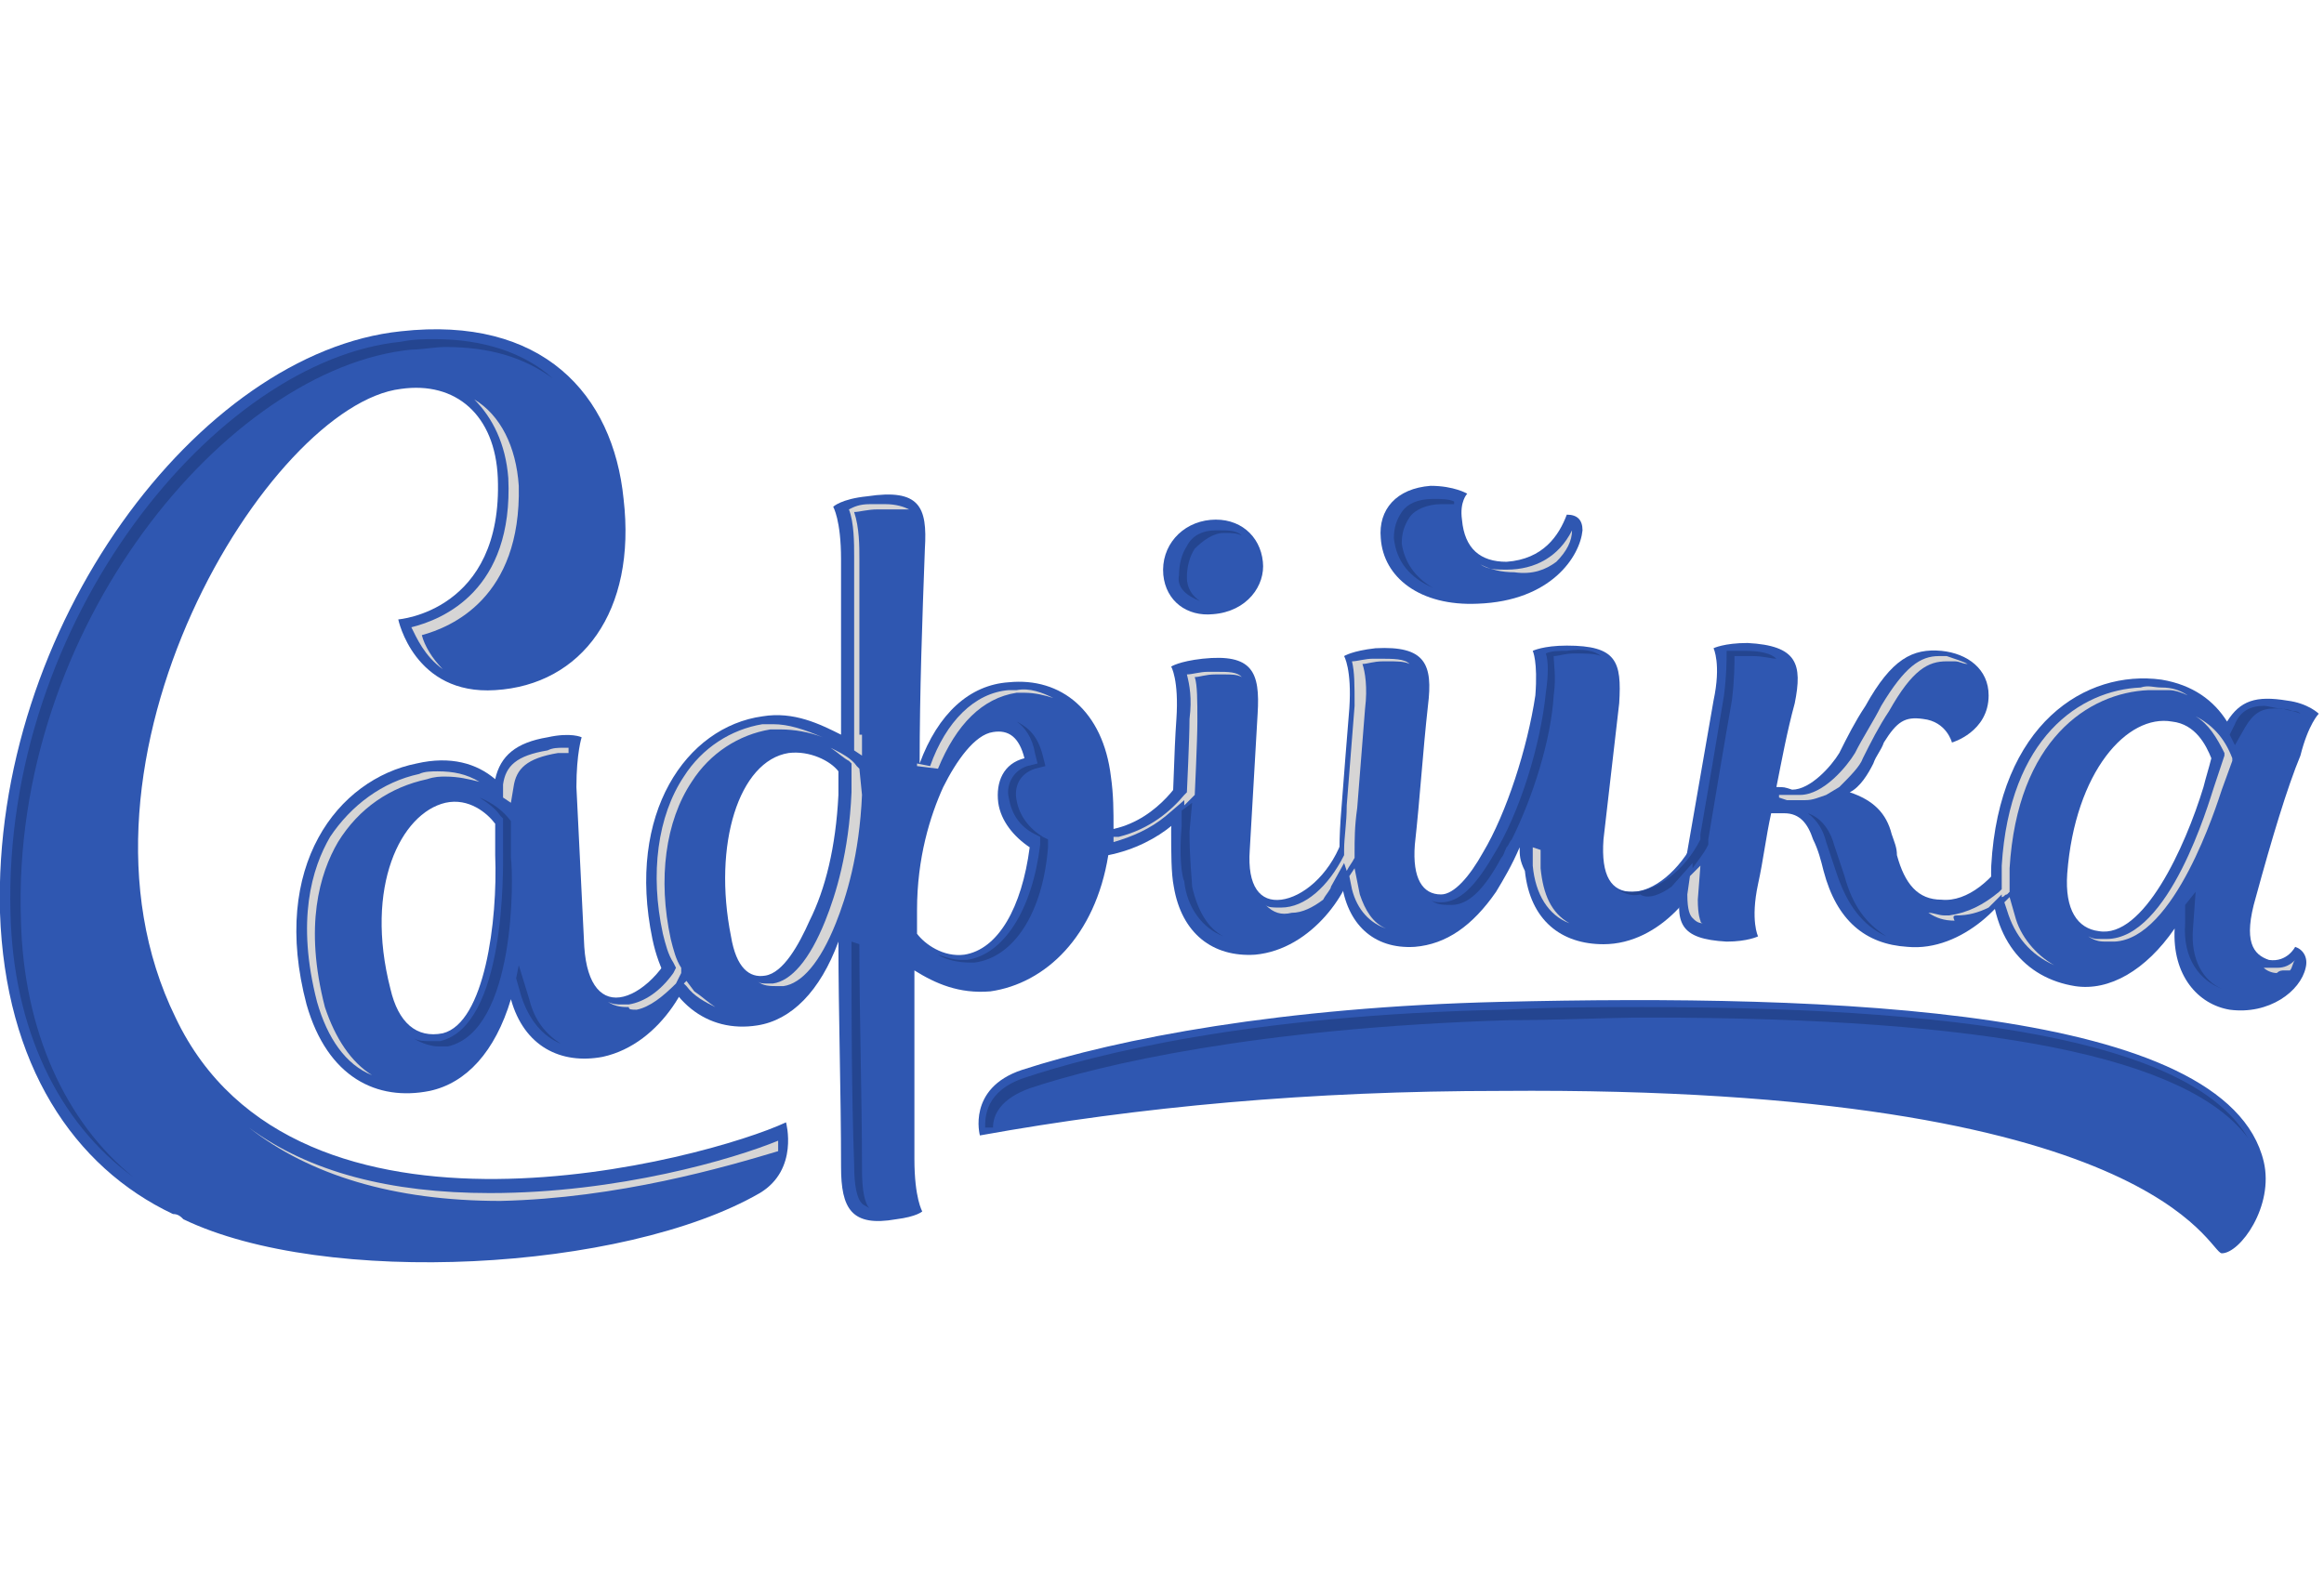
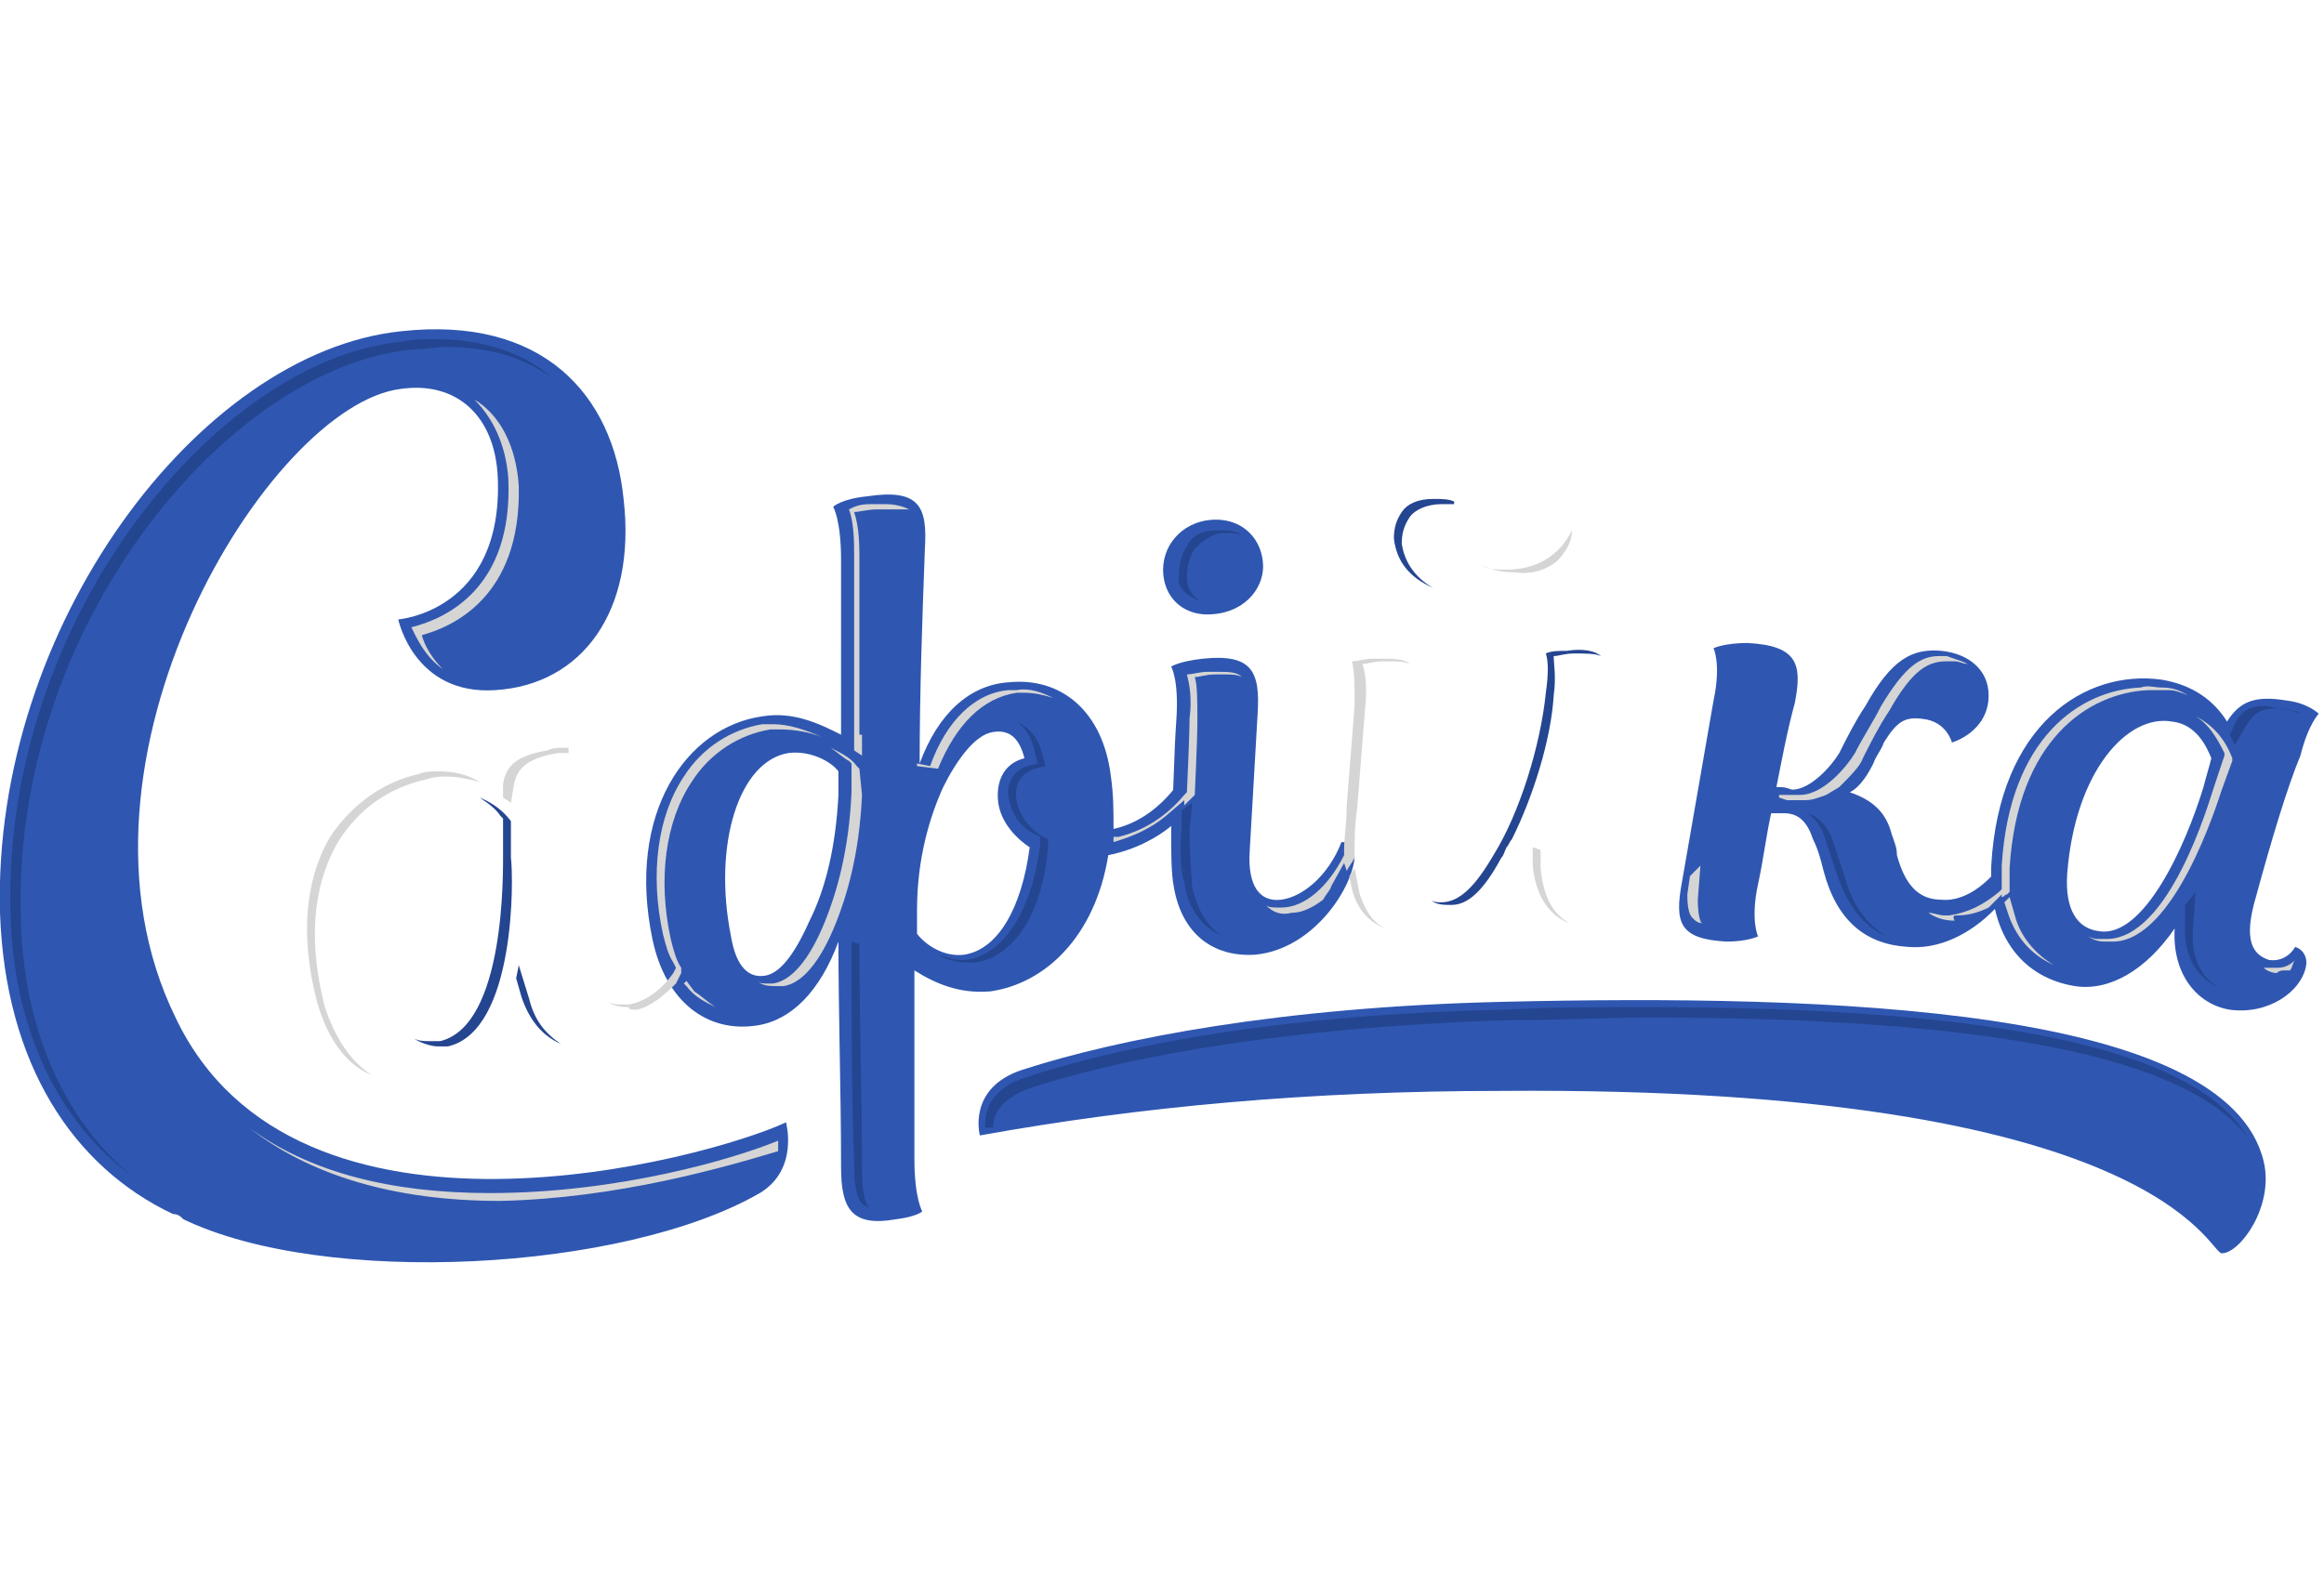
<svg xmlns="http://www.w3.org/2000/svg" width="178" height="122" viewBox="0 0 88.7 35.9">
  <title>Page 1</title>
-   <path fill="#2F57B1" d="M18.9 20.2V19c-.3-.4-1-1-1.9-.8-1.7.4-3.1 3.2-2.1 7.1.3 1.3 1 1.9 2 1.7 1.6-.4 2.1-4.3 2-6.8m3.4 3.5c.1 1.5.7 2.1 1.5 1.9.8-.2 1.8-1.2 2.2-2.6.3-.1.6.1.6.5 0 1.3-1.3 3.9-3.6 4.4-1.6.3-3-.4-3.5-2.2-.6 2-1.7 3.2-3.1 3.5-2 .4-3.9-.5-4.7-3.3-1.4-5.3 1.2-8.6 4.2-9.2 1.3-.3 2.3 0 3 .6.2-.9.8-1.4 2-1.6.9-.2 1.3 0 1.3 0s-.2.6-.2 1.9c.1 2 .2 4 .3 6.1" />
  <path fill="#2F57B1" d="M39.1 16.5c-.2-.8-.6-1.1-1.2-1-.7.1-1.4 1.1-1.9 2.1-.5 1.1-1 2.7-1 4.7v.9c.3.4 1 .9 1.8.8 1.3-.2 2.2-1.8 2.5-4.1-.6-.4-1.1-1-1.2-1.7-.1-.8.2-1.5 1-1.7M32 17.9V17c-.3-.4-1.1-.8-1.9-.7-1.9.3-2.9 3.5-2.2 7 .2 1.2.7 1.6 1.3 1.5.7-.1 1.3-1.2 1.7-2.1.6-1.2 1-2.8 1.1-4.8m3.1-1.2c.7-1.9 1.9-3 3.4-3.1 2-.2 3.6 1.1 3.9 3.6.1.7.1 1.3.1 2 1.8-.4 2.7-2.1 2.7-2.1.3 0 .5.2.5.5 0 .8-1.4 2.2-3.4 2.6-.5 3.1-2.4 4.9-4.5 5.2-1.2.1-2.1-.3-2.9-.8v7.2c0 1.5.3 2 .3 2s-.2.2-1 .3c-1.7.3-2.1-.4-2.1-2 0-2.9-.1-5.8-.1-8.6-.7 1.9-1.8 3-3.1 3.2-1.9.3-3.5-.9-4-3.3-1-4.8 1.3-8.1 4.2-8.5 1.2-.2 2.2.3 3 .7V8.9c0-1.5-.3-2-.3-2s.3-.3 1.3-.4c2-.3 2.3.4 2.2 2-.1 2.7-.2 5.5-.2 8.2" />
  <path fill="#2F57B1" d="M46.2 7.4c1.1-.1 1.9.6 2 1.6.1.9-.6 1.9-1.9 2-1 .1-1.8-.5-1.9-1.5-.1-1.1.7-2 1.8-2.1M44.9 15c.1-1.5-.2-2-.2-2s.3-.2 1.2-.3c1.9-.2 2.2.5 2.1 2.1-.1 1.7-.2 3.5-.3 5.2-.1 1.4.4 2 1.2 1.9.8-.1 1.8-.9 2.3-2.2.3 0 .5.1.5.6-.1 1.2-1.6 3.5-3.8 3.7-1.6.1-2.8-.8-3.1-2.6-.1-.5-.1-1.3-.1-2.2.1-1.4.1-2.8.2-4.2" />
-   <path fill="#2F57B1" d="M59.8 7.2c.4 0 .6.2.6.6-.1 1-1.2 2.7-4 2.8-2.2.1-3.6-1-3.7-2.5-.1-1.1.6-1.9 1.9-2 .9 0 1.4.3 1.4.3s-.3.3-.2 1c.1 1.1.7 1.6 1.7 1.6 1.4-.1 2-1 2.3-1.8M58 19.9c-.3.7-.6 1.2-.9 1.7-.9 1.3-1.9 2-3.1 2.1-1.6.1-2.6-.9-2.8-2.5-.1-.8-.1-1.6 0-2.8.1-1.3.2-2.6.3-3.8.1-1.5-.2-2-.2-2s.3-.2 1.2-.3c1.9-.1 2.2.6 2 2.2-.2 1.8-.3 3.5-.5 5.3-.1 1.3.3 1.9 1 1.9.5 0 1.1-.7 1.6-1.6.9-1.5 1.7-4 2-6 .1-1.3-.1-1.7-.1-1.7s.4-.2 1.3-.2c1.9 0 2.1.6 2 2.2-.2 1.7-.4 3.5-.6 5.2-.1 1.4.3 2 1.1 2s1.8-.8 2.4-2c.3 0 .5.2.5.6-.2 1.2-1.8 3.4-4 3.4-1.6 0-2.8-.9-3-2.8-.2-.4-.2-.6-.2-.9" />
  <path fill="#2F57B1" d="M67.8 17.6c.3 0 .3 0 .6.1.7 0 1.5-.9 1.8-1.4.3-.6.6-1.2 1-1.8 1-1.8 1.8-2.2 2.9-2.1 1 .1 1.8.7 1.8 1.7 0 1.4-1.4 1.8-1.4 1.8s-.2-.8-1.1-.9c-.7-.1-1 .1-1.5.9-.1.3-.3.5-.4.8-.2.4-.5.9-.9 1.1.9.3 1.4.8 1.6 1.6.1.3.2.5.2.8.3 1.1.8 1.7 1.7 1.7 1 .1 2-.8 2.6-1.8.3 0 .5.2.4.6-.3 1.2-2.2 3.2-4.3 3-1.6-.1-2.7-1-3.2-2.9-.1-.4-.2-.8-.4-1.2-.2-.6-.5-1-1.1-1h-.5c-.2.9-.3 1.8-.5 2.7-.3 1.4 0 2 0 2s-.4.2-1.2.2c-1.8-.1-2-.7-1.7-2.3l1.2-6.9c.3-1.4 0-2 0-2s.4-.2 1.3-.2c1.9.1 2.1.8 1.8 2.3-.3 1.1-.5 2.2-.7 3.2" />
  <path fill="#2F57B1" d="M84.1 17.6c.1-.4.2-.7.3-1.1-.2-.5-.6-1.3-1.5-1.4-1.7-.3-3.7 1.9-4 5.8-.1 1.4.4 2.1 1.2 2.2 1.7.3 3.3-3.2 4-5.5m2 4.2c-.5 1.7-.1 2.2.5 2.4.7.1 1-.5 1-.5.3.1.5.4.4.8-.2.9-1.4 1.8-2.9 1.6-1.2-.2-2.2-1.3-2.1-3.1-1.1 1.6-2.5 2.4-3.8 2.2-1.9-.3-3.3-1.8-3.2-4.6.3-5.4 3.6-7.5 6.5-7.1 1.2.2 2 .8 2.5 1.6.5-.8 1.1-1 2.3-.8.8.1 1.2.5 1.2.5s-.4.4-.7 1.6c-.5 1.2-1.1 3.2-1.7 5.4M6.7 26.4c-4.8-9.8 3.6-23.4 8.6-24 2.1-.3 3.6 1 3.7 3.4.2 5.1-3.8 5.4-3.8 5.4s.6 2.9 3.7 2.7c3.3-.2 5.4-3 4.9-7.3-.4-4-3.1-7-8.5-6.4C7.6 1-.3 11.5 0 22.4c.2 5.8 2.8 9.7 6.6 11.5.2 0 .3.1.4.2 5.4 2.6 16.8 2 22-1 1.5-.9 1-2.7 1-2.7-3 1.4-18.7 5.7-23.3-4m79.7 5.5C85 26 69.9 25.5 57.3 25.8c-8.4.2-14.6 1.4-18.3 2.6-2.1.7-1.6 2.5-1.6 2.5 6.1-1.1 12.6-1.7 19.9-1.7 25.1-.2 27 6.2 27.5 6.2.7 0 2-1.8 1.6-3.5" />
  <path fill="#D6D5D5" d="M35.8 16.9c.7-1.7 1.7-2.7 3-2.9h.3c.4 0 .8.1 1.1.2-.4-.2-.9-.4-1.4-.3h-.3c-1.3.1-2.4 1.2-3 2.9l-.5-.1v.1l.8.1zm-3-1.3V8.9c0-.5 0-1.2-.2-1.8.2 0 .5-.1.9-.1h1.2c-.2-.1-.5-.2-.9-.2h-.6c-.4 0-.6.1-.8.2.2.5.2 1.3.2 1.8v7.4l.3.2v-.8zm11.7 3.1l.7-.6v.2l.3-.3.1-.1s.1-2.1.1-2.8c0-.8 0-1.4-.1-1.7.2 0 .4-.1.8-.1h.3c.3 0 .5 0 .7.1-.2-.2-.5-.2-1-.2h-.3c-.3 0-.6.1-.8.1.1.4.2.9.1 1.7 0 .7-.1 2.8-.1 2.8l-.1.1c-.5.6-1.3 1.3-2.5 1.6h-.2v.2c.7-.2 1.4-.5 2-1m4.8 3.7c.4 0 .8-.2 1.2-.5.1-.2.3-.4.3-.5l.5-.9.1.3c.1-.2.2-.3.3-.5v-.2c0-.5 0-1 .1-1.7.1-1.3.2-2.5.3-3.8.1-.8 0-1.4-.1-1.7.2 0 .4-.1.8-.1h.2c.3 0 .6 0 .8.1-.2-.2-.6-.2-1.2-.2h-.2c-.3 0-.6.1-.8.1.1.4.1.9.1 1.7-.1 1.3-.2 2.5-.3 3.8 0 .7-.1 1.2-.1 1.7v.2c-.6 1.2-1.5 2-2.4 2h-.1c-.2 0-.4 0-.5-.1.3.3.6.4 1 .3zM12.4 26c-.8-3.1-.2-5.1.5-6.3.8-1.3 2-2.1 3.4-2.4.3-.1.5-.1.7-.1.5 0 .9.1 1.3.2-.5-.3-1-.4-1.6-.4-.2 0-.5 0-.7.1-1.4.3-2.6 1.2-3.4 2.4-.7 1.2-1.3 3.2-.5 6.3.4 1.4 1.1 2.4 2.1 2.8-.8-.5-1.4-1.4-1.8-2.6m11.9.1c.5-.1 1-.5 1.5-1l.1-.2.1-.2v-.2c-.2-.3-.3-.7-.4-1.1-.5-2.3-.2-4.5.8-6 .7-1.1 1.8-1.8 3-2h.4c.5 0 1.1.1 1.6.3-.7-.3-1.3-.5-1.9-.5h-.4c-1.2.2-2.3.9-3 2-1 1.5-1.3 3.7-.8 6 .1.4.2.8.4 1.1l.1.2-.1.2c-.5.7-1.1 1.1-1.7 1.2h-.3c-.1 0-.3 0-.5-.1.3.2.6.2.8.2 0 .1.1.1.3.1m-4.7-8.5c.1-.7.5-1.1 1.7-1.3h.4v-.2h-.2c-.2 0-.4 0-.6.1-1.2.2-1.6.6-1.7 1.3v.5l.3.2.1-.6z" />
  <path fill="#244590" d="M57.3 20.3c.1-.1.1-.2.2-.4.1-.1.1-.2.2-.3.8-1.6 1.5-3.8 1.6-5.5.1-.7 0-1.2 0-1.5.2 0 .4-.1.8-.1s.8 0 1 .1c-.2-.2-.7-.3-1.3-.2-.3 0-.6 0-.8.1.1.3.1.8 0 1.5-.2 2-1 4.6-2 6.2-.7 1.2-1.3 1.8-2 1.8-.1 0-.3 0-.4-.1.2.2.5.2.8.2.6 0 1.2-.5 1.9-1.8" />
  <path fill="#D6D5D5" d="M74.7 22.5c.4 0 .8-.1 1.2-.3l.5-.5v.1c.1 0 .1-.1.2-.1l.1-.1v-.9c.3-4.9 3-6.7 5.3-6.8h.8c.2 0 .5.1.7.2-.3-.2-.6-.3-1-.3-.3 0-.5-.1-.8 0-2.3.1-5 1.9-5.3 6.8v.9l-.1.1c-.6.5-1.2.8-1.9.9h-.2c-.2 0-.4-.1-.6-.1.3.2.6.3 1 .3-.1-.2 0-.2.1-.2" />
  <path fill="#244590" d="M20.2 25.7l-.4-1.3-.1.5.2.7c.3.9.8 1.5 1.5 1.8-.6-.4-1-.9-1.2-1.7" />
  <path fill="#D6D5D5" d="M68.2 18.1h.7c.3 0 .5-.1.8-.2l.5-.3c.4-.4.8-.8.9-1.1.3-.6.6-1.2 1-1.8.9-1.6 1.5-1.9 2.2-1.9h.3c.2 0 .3.1.5.1-.2-.1-.5-.2-.8-.3H74c-.7 0-1.3.4-2.2 1.9-.3.6-.7 1.2-1 1.8-.3.5-1.2 1.6-2.1 1.6h-.8v.1l.3.1z" />
-   <path fill="#244590" d="M63.8 21.4l.8-.9v.2c.2-.3.4-.5.6-.9v-.2c.3-1.8.6-3.6.9-5.3.1-.8.1-1.4.1-1.7h.7c.4 0 .7.1.9.1-.2-.2-.6-.3-1.2-.3h-.7c0 .4 0 .9-.1 1.7-.3 1.8-.6 3.6-.9 5.3v.2c-.6 1.2-1.7 2-2.6 2-.2 0-.4 0-.6-.1.2.1.5.3.9.2.3.2.8 0 1.2-.3" />
  <path fill="#D6D5D5" d="M51.9 21.7l-.2-1-.2.3.1.5c.2.8.7 1.3 1.3 1.5-.5-.2-.8-.7-1-1.3" />
  <path fill="#244590" d="M83.7 23l.1-1.4-.4.5v.7c-.1 1.4.6 2.2 1.4 2.5-.7-.3-1.2-1.1-1.1-2.3" />
  <path fill="#D6D5D5" d="M76.9 22.5l-.2-.7-.2.2.1.3c.3 1 .9 1.7 1.8 2.1-.7-.4-1.3-1.1-1.5-1.9" />
  <path fill="#244590" d="M19.5 18.9c-.3-.4-.7-.7-1.2-.9.3.2.6.4.8.7l.1.1v1.3c0 .7.1 6.6-2.4 7.2h-.4c-.2 0-.4 0-.6-.1.3.2.7.3.9.3h.4c2.6-.6 2.5-6.5 2.4-7.2v-1.4z" />
  <path fill="#D6D5D5" d="M32.8 16.9l-.1-.1c-.2-.3-.6-.5-1-.7.3.2.5.4.7.5l.1.1v1.1c-.1 2.3-.6 3.9-1 4.9-.6 1.5-1.3 2.3-2 2.4h-.2c-.2 0-.3 0-.4-.1.2.2.5.2.8.2h.2c.7-.1 1.4-.9 2-2.4.4-1 .9-2.6 1-4.9l-.1-1z" />
  <path fill="#244590" d="M39.5 16.3l.1.4-.4.1c-.6.2-.8.8-.7 1.2.1.6.4 1.1 1 1.4l.2.1v.3c-.3 2.5-1.4 4.2-2.8 4.4h-.2c-.3 0-.6-.1-.9-.2.3.2.8.3 1.2.3h.2c1.5-.2 2.6-1.9 2.8-4.4v-.3l-.2-.1c-.5-.3-.9-.8-1-1.4-.1-.5.1-1 .7-1.2l.4-.1-.1-.4c-.2-.8-.6-1.1-1-1.3.3.2.6.6.7 1.2" />
  <path fill="#D6D5D5" d="M26.2 25l-.1.1.1.1c.3.4.7.6 1.1.8-.3-.2-.5-.4-.8-.6l-.3-.4z" />
  <path fill="#244590" d="M70.4 21l-.4-1.2c-.1-.4-.4-1-1-1.2.4.3.6.7.7 1.1l.4 1.2c.4 1.2 1 2 1.9 2.4-.8-.5-1.3-1.2-1.6-2.3" />
  <path fill="#D6D5D5" d="M85.2 16.6v-.1c-.3-.8-.8-1.3-1.4-1.6.5.3.8.8 1.1 1.4v.1l-.4 1.2c-.2.6-1.7 5.8-4.1 5.8h-.3c-.1 0-.2 0-.4-.1.3.2.5.2.7.2h.3c2.3-.1 3.9-5.2 4.1-5.8l.4-1.1z" />
  <path fill="#244590" d="M45.5 21.4c0-.2-.1-1-.1-2.1l.1-1.1-.4.3v.6c-.1 1.1 0 1.9.1 2.1.1 1 .7 1.8 1.5 2.1-.6-.3-1-1-1.2-1.9" />
  <path fill="#D6D5D5" d="M64.8 21.9l.1-1.3-.4.4-.1.7c0 .6.1.8.2.9.1.1.2.2.4.2 0 0-.1 0-.1-.1 0 0-.1-.2-.1-.8" />
  <path fill="#244590" d="M85.7 15.3c.3-.5.6-.7 1.1-.7.2 0 .5 0 .7.1.1 0 .2 0 .3.1-.2-.1-.4-.1-.7-.2-.3 0-.5-.1-.7-.1-.5 0-.9.2-1.1.7l-.2.4.2.4.4-.7z" />
  <path fill="#D6D5D5" d="M58.8 20.7V20l-.3-.1v.7c.1 1.1.6 1.9 1.4 2.2-.7-.4-1-1.1-1.1-2.1" />
  <path fill="#244590" d="M45.8 10.5c-.3-.2-.5-.5-.5-.9s.1-.8.3-1.1c.3-.3.7-.6 1.1-.6h.1c.2 0 .4 0 .6.1-.2-.2-.5-.2-.9-.2h-.1c-.5 0-.9.2-1.1.6-.2.3-.3.7-.3 1.1-.1.5.3.8.8 1" />
  <path fill="#D6D5D5" d="M87.2 24.6h.2c.1-.1.1-.3.2-.4-.2.2-.4.3-.7.3h-.5c.1.1.3.2.5.2.1-.1.2-.1.3-.1" />
  <path fill="#244590" d="M54.7 10c-.7-.4-1.1-1-1.2-1.7 0-.4.1-.7.3-1 .2-.3.7-.5 1.2-.5h.5v-.1c-.2-.1-.5-.1-.8-.1-.6 0-1 .2-1.2.5-.2.3-.3.6-.3 1 .1.9.6 1.5 1.5 1.9" />
  <path fill="#D6D5D5" d="M59.4 9c.4-.4.6-.8.6-1.2-.5 1-1.4 1.5-2.5 1.5-.4 0-.7 0-1-.2.4.2.8.3 1.3.3.7.1 1.2-.1 1.6-.4" />
  <path fill="#244590" d="M32.9 32.2c0-2.8-.1-5.8-.1-8.6l-.3-.1c0 2.9 0 5.7.1 8.5 0 .8.1 1.3.3 1.5.1.1.2.1.3.2-.2-.2-.3-.7-.3-1.5" />
  <path fill="#D6D5D5" d="M29.7 31.5v-.4c-1.7.7-6.1 2-11 2-3.8 0-6.9-.8-9.2-2.5 2.3 1.8 5.5 2.8 9.6 2.8 4.5-.1 8.6-1.3 10.6-1.9" />
  <path fill="#244590" d="M.8 22.7C.4 11.5 8.7 1.6 15.7.9c.4 0 .9-.1 1.3-.1 1.7 0 3 .4 4.1 1.2C20 1 18.4.5 16.6.5c-.4 0-.8 0-1.3.1C8.3 1.3.1 11.2.4 22.4c.1 4.4 1.8 8 4.7 10.1C2.5 30.4.9 26.9.8 22.7" />
  <path fill="#D6D5D5" d="M16.1 11.8c1.1-.3 3.8-1.4 3.7-5.7-.1-1.5-.7-2.7-1.7-3.3.7.7 1.2 1.7 1.3 3 .2 4.3-2.5 5.4-3.7 5.7.2.4.5 1.1 1.2 1.6-.4-.4-.7-.9-.8-1.3" />
  <path fill="#244590" d="M39.3 29.1c2.7-.9 8.6-2.3 18.3-2.6 1.9 0 3.7-.1 5.3-.1 13 0 20.6 1.5 22.9 4.6-2-3.4-9.5-5-23.1-5-1.6 0-3.4 0-5.3.1-9.7.2-15.6 1.7-18.3 2.6-1.5.5-1.5 1.5-1.5 1.9h.3c0-.5.3-1.1 1.4-1.5" />
</svg>